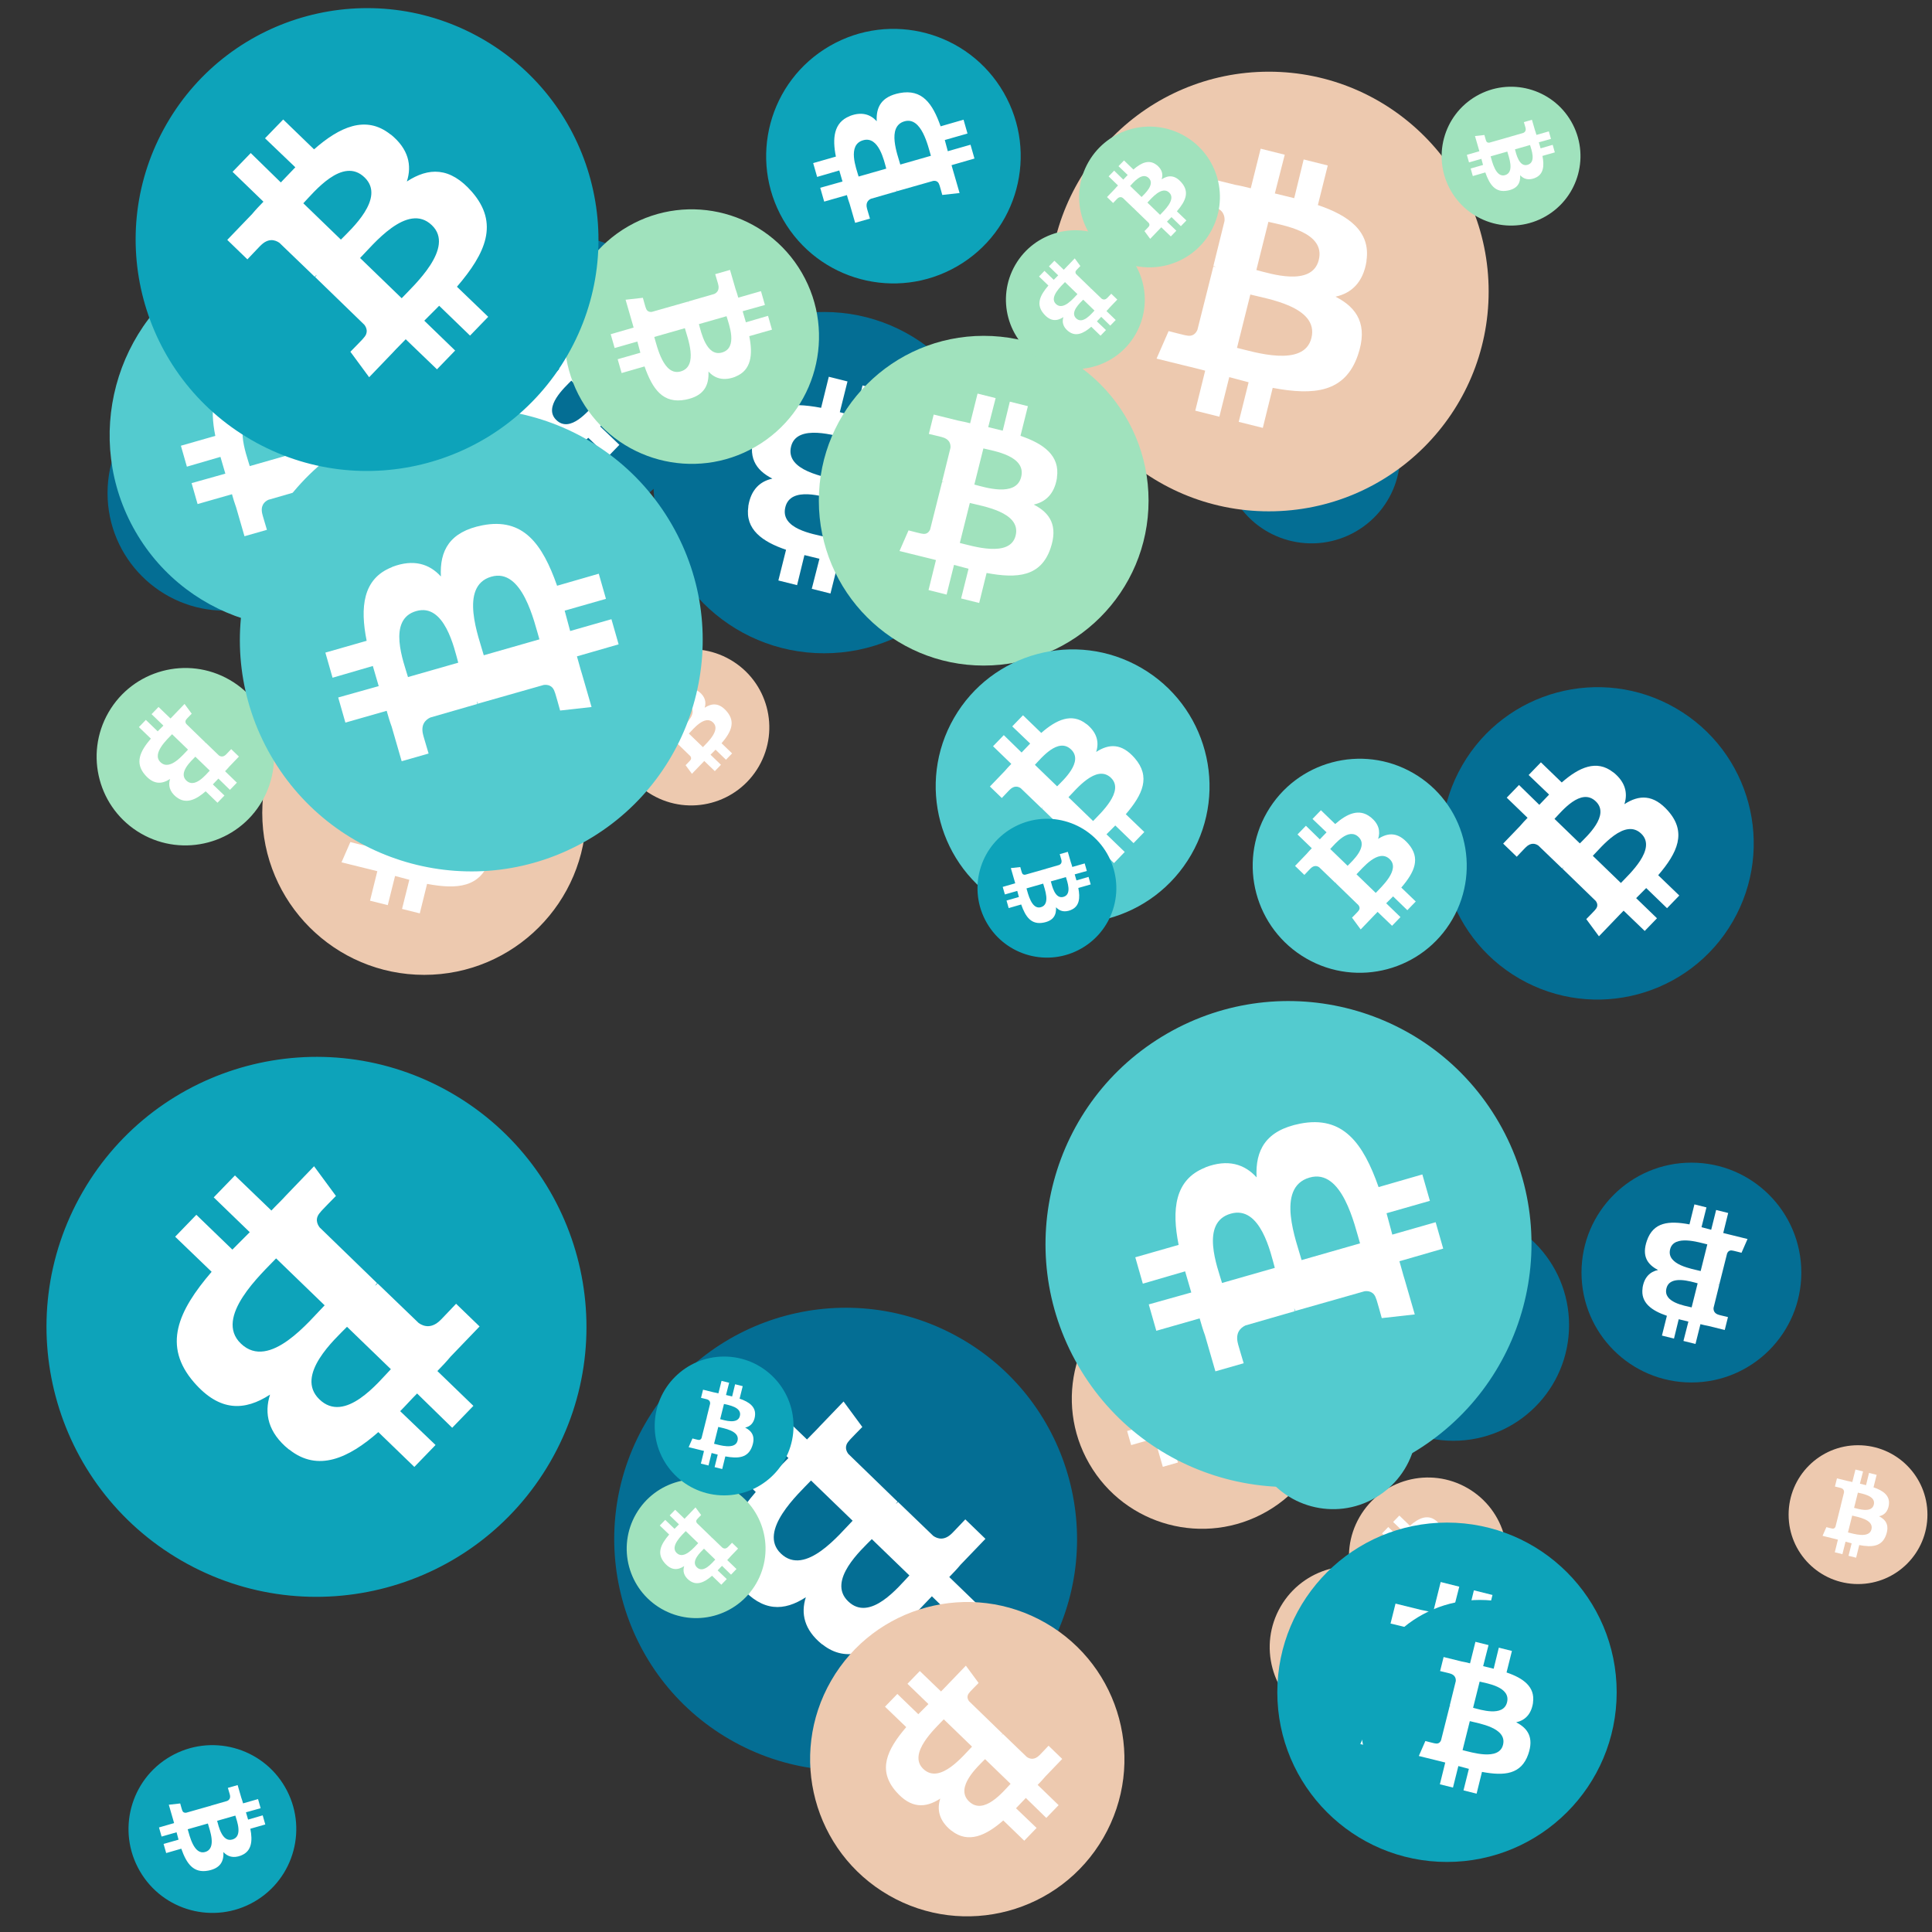
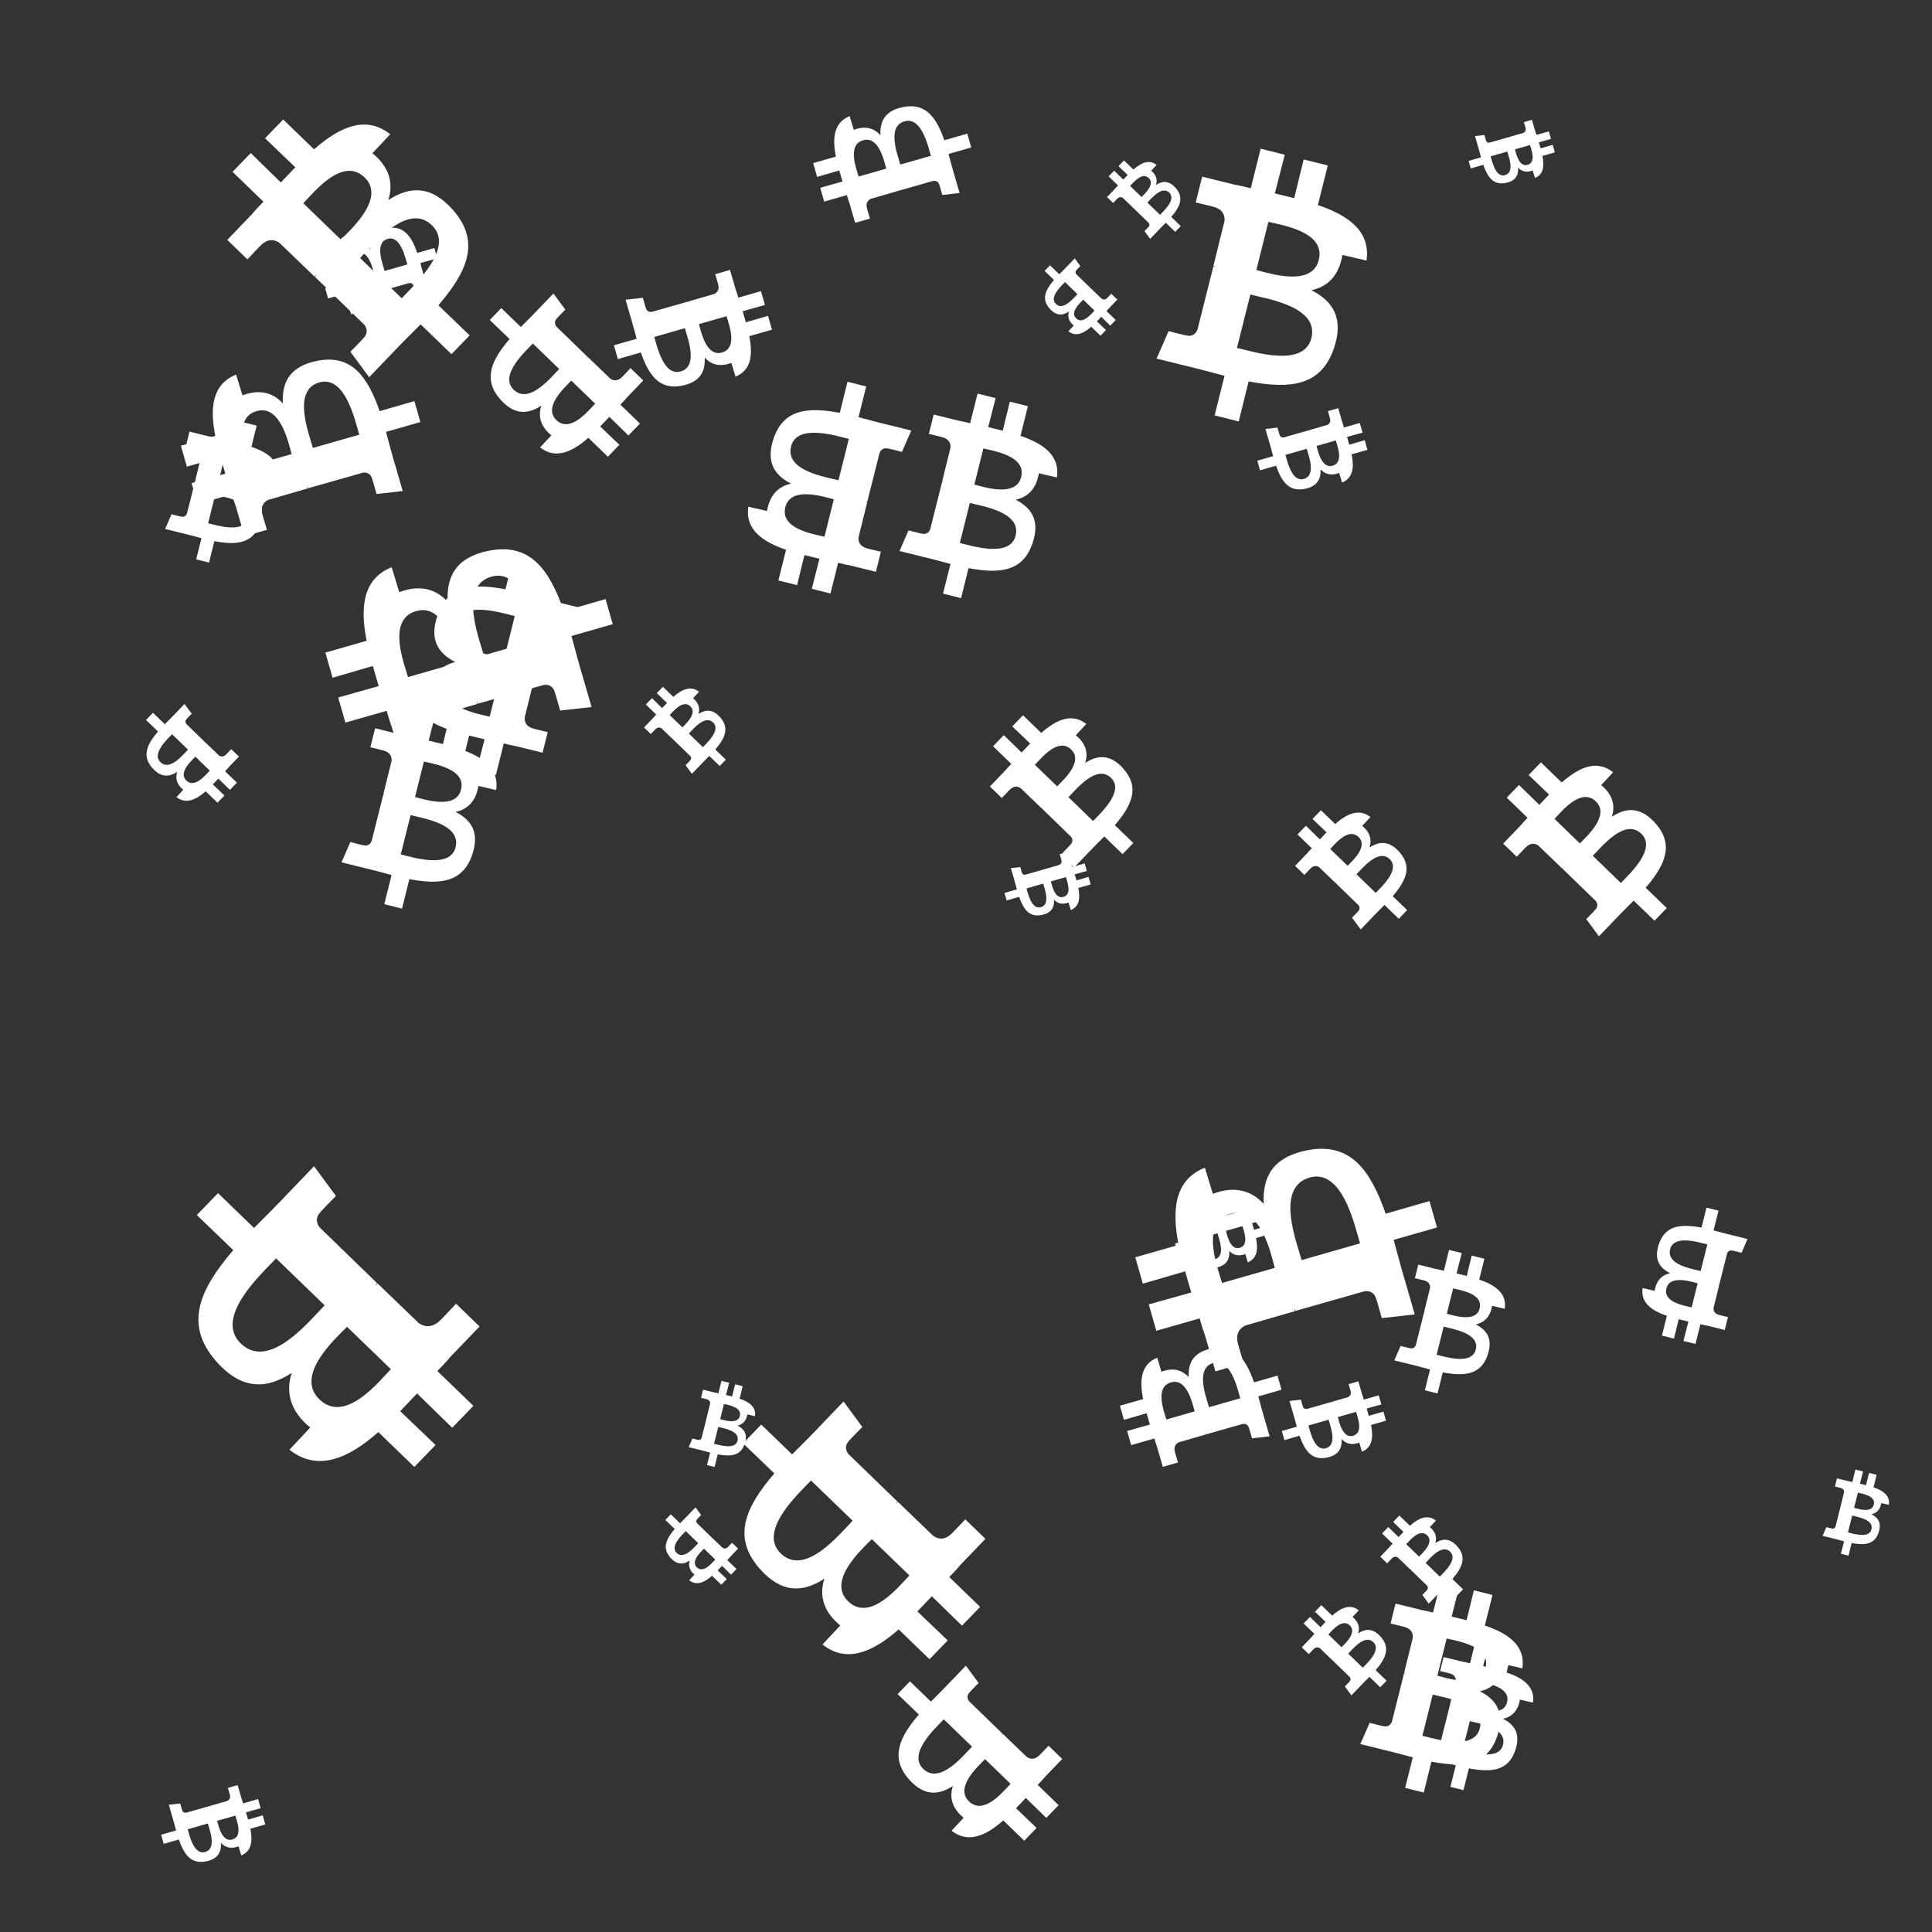
<svg xmlns="http://www.w3.org/2000/svg" viewBox="0 0 1024 1024">
  <rect x="0" y="0" width="1024" height="1024" fill="#333333" stroke="none" />
  <defs>
    <g id="asset1506" desc="Material Icons (Apache 2.0)/Logos/Bitcoin Logo">
-       <path d="M738 439 c10 -68 -42 -105 -113 -129 l23 -92 -56 -14 -22 90 c-15 -4 -30 -7 -45 -11 l23 -90 -56 -14 -23 92 c-12 -3 -24 -6 -36 -8 l0 0 -77 -19 -15 60 c0 0 42 10 41 10 23 6 27 21 26 33 l-26 105 c2 0 4 1 6 2 -2 0 -4 -1 -6 -1 l-37 147 c-3 7 -10 17 -26 13 1 1 -41 -10 -41 -10 l-28 64 73 18 c14 3 27 7 40 10 l-23 93 56 14 23 -92 c15 4 30 8 45 12 l-23 92 56 14 23 -93 c96 18 168 11 198 -76 24 -70 -1 -110 -52 -136 37 -8 64 -33 72 -82 l0 0 zm-128 180 c-17 70 -135 32 -173 23 l31 -124 c38 10 160 28 142 101 zm17 -181 c-16 63 -114 31 -145 23 l28 -112 c32 8 134 23 117 89 l0 0 z" />
+       <path d="M738 439 c10 -68 -42 -105 -113 -129 l23 -92 -56 -14 -22 90 c-15 -4 -30 -7 -45 -11 l23 -90 -56 -14 -23 92 c-12 -3 -24 -6 -36 -8 l0 0 -77 -19 -15 60 c0 0 42 10 41 10 23 6 27 21 26 33 l-26 105 c2 0 4 1 6 2 -2 0 -4 -1 -6 -1 l-37 147 c-3 7 -10 17 -26 13 1 1 -41 -10 -41 -10 l-28 64 73 18 c14 3 27 7 40 10 c15 4 30 8 45 12 l-23 92 56 14 23 -93 c96 18 168 11 198 -76 24 -70 -1 -110 -52 -136 37 -8 64 -33 72 -82 l0 0 zm-128 180 c-17 70 -135 32 -173 23 l31 -124 c38 10 160 28 142 101 zm17 -181 c-16 63 -114 31 -145 23 l28 -112 c32 8 134 23 117 89 l0 0 z" />
    </g>
    <g id="asset1506_coin">
-       <circle cx="511" cy="511" r="511" />
      <use href="#asset1506" fill="#FFF" />
    </g>
    <g id="bitcoinArt209">
      <use href="#asset1506_coin" fill="#046E94" transform="translate(764,364) scale(0.162, 0.162) rotate(3540, 512, 512)" />
      <use href="#asset1506_coin" fill="#046E94" transform="translate(325,693) scale(0.240, 0.240) rotate(1200, 512, 512)" />
      <use href="#asset1506_coin" fill="#046E94" transform="translate(346,165) scale(0.177, 0.177) rotate(1260, 512, 512)" />
      <use href="#asset1506_coin" fill="#046E94" transform="translate(57,199) scale(0.122, 0.122) rotate(2520, 512, 512)" />
      <use href="#asset1506_coin" fill="#046E94" transform="translate(838,616) scale(0.114, 0.114) rotate(1260, 512, 512)" />
      <use href="#asset1506_coin" fill="#046E94" transform="translate(216,124) scale(0.152, 0.152) rotate(1920, 512, 512)" />
      <use href="#asset1506_coin" fill="#046E94" transform="translate(709,641) scale(0.120, 0.120) rotate(1080, 512, 512)" />
      <use href="#asset1506_coin" fill="#046E94" transform="translate(648,194) scale(0.092, 0.092) rotate(1500, 512, 512)" />
      <use href="#asset1506_coin" fill="#EDC9AF" transform="translate(673,830) scale(0.084, 0.084) rotate(2100, 512, 512)" />
      <use href="#asset1506_coin" fill="#EDC9AF" transform="translate(325,344) scale(0.081, 0.081) rotate(3540, 512, 512)" />
      <use href="#asset1506_coin" fill="#EDC9AF" transform="translate(556,38) scale(0.228, 0.228) rotate(720, 512, 512)" />
      <use href="#asset1506_coin" fill="#EDC9AF" transform="translate(139,345) scale(0.168, 0.168) rotate(2880, 512, 512)" />
      <use href="#asset1506_coin" fill="#EDC9AF" transform="translate(715,783) scale(0.082, 0.082) rotate(2820, 512, 512)" />
      <use href="#asset1506_coin" fill="#EDC9AF" transform="translate(568,672) scale(0.135, 0.135) rotate(960, 512, 512)" />
      <use href="#asset1506_coin" fill="#EDC9AF" transform="translate(948,766) scale(0.072, 0.072) rotate(720, 512, 512)" />
      <use href="#asset1506_coin" fill="#EDC9AF" transform="translate(429,849) scale(0.163, 0.163) rotate(2640, 512, 512)" />
      <use href="#asset1506_coin" fill="#A0E2BD" transform="translate(572,67) scale(0.073, 0.073) rotate(3180, 512, 512)" />
      <use href="#asset1506_coin" fill="#A0E2BD" transform="translate(764,46) scale(0.072, 0.072) rotate(2220, 512, 512)" />
      <use href="#asset1506_coin" fill="#A0E2BD" transform="translate(434,178) scale(0.171, 0.171) rotate(0, 512, 512)" />
      <use href="#asset1506_coin" fill="#A0E2BD" transform="translate(51,354) scale(0.092, 0.092) rotate(1560, 512, 512)" />
      <use href="#asset1506_coin" fill="#A0E2BD" transform="translate(332,784) scale(0.072, 0.072) rotate(840, 512, 512)" />
      <use href="#asset1506_coin" fill="#A0E2BD" transform="translate(151,90) scale(0.098, 0.098) rotate(2760, 512, 512)" />
      <use href="#asset1506_coin" fill="#A0E2BD" transform="translate(533,122) scale(0.072, 0.072) rotate(2640, 512, 512)" />
      <use href="#asset1506_coin" fill="#A0E2BD" transform="translate(299,111) scale(0.132, 0.132) rotate(2940, 512, 512)" />
      <use href="#asset1506_coin" fill="#53CBCF" transform="translate(58,128) scale(0.200, 0.200) rotate(1320, 512, 512)" />
      <use href="#asset1506_coin" fill="#53CBCF" transform="translate(166,257) scale(0.182, 0.182) rotate(1620, 512, 512)" />
      <use href="#asset1506_coin" fill="#53CBCF" transform="translate(662,711) scale(0.087, 0.087) rotate(2940, 512, 512)" />
      <use href="#asset1506_coin" fill="#53CBCF" transform="translate(607,616) scale(0.079, 0.079) rotate(1500, 512, 512)" />
      <use href="#asset1506_coin" fill="#53CBCF" transform="translate(127,216) scale(0.240, 0.240) rotate(3120, 512, 512)" />
      <use href="#asset1506_coin" fill="#53CBCF" transform="translate(554,530) scale(0.252, 0.252) rotate(1680, 512, 512)" />
      <use href="#asset1506_coin" fill="#53CBCF" transform="translate(664,402) scale(0.111, 0.111) rotate(2100, 512, 512)" />
      <use href="#asset1506_coin" fill="#53CBCF" transform="translate(496,344) scale(0.142, 0.142) rotate(1380, 512, 512)" />
      <use href="#asset1506_coin" fill="#0DA3BA" transform="translate(677,807) scale(0.176, 0.176) rotate(360, 512, 512)" />
      <use href="#asset1506_coin" fill="#0DA3BA" transform="translate(406,15) scale(0.132, 0.132) rotate(1320, 512, 512)" />
      <use href="#asset1506_coin" fill="#0DA3BA" transform="translate(347,719) scale(0.072, 0.072) rotate(1080, 512, 512)" />
      <use href="#asset1506_coin" fill="#0DA3BA" transform="translate(72,4) scale(0.240, 0.240) rotate(300, 512, 512)" />
      <use href="#asset1506_coin" fill="#0DA3BA" transform="translate(518,434) scale(0.072, 0.072) rotate(60, 512, 512)" />
      <use href="#asset1506_coin" fill="#0DA3BA" transform="translate(721,848) scale(0.124, 0.124) rotate(360, 512, 512)" />
      <use href="#asset1506_coin" fill="#0DA3BA" transform="translate(24,560) scale(0.280, 0.280) rotate(1560, 512, 512)" />
      <use href="#asset1506_coin" fill="#0DA3BA" transform="translate(68,925) scale(0.087, 0.087) rotate(60, 512, 512)" />
    </g>
  </defs>
  <use href="#bitcoinArt209" />
</svg>